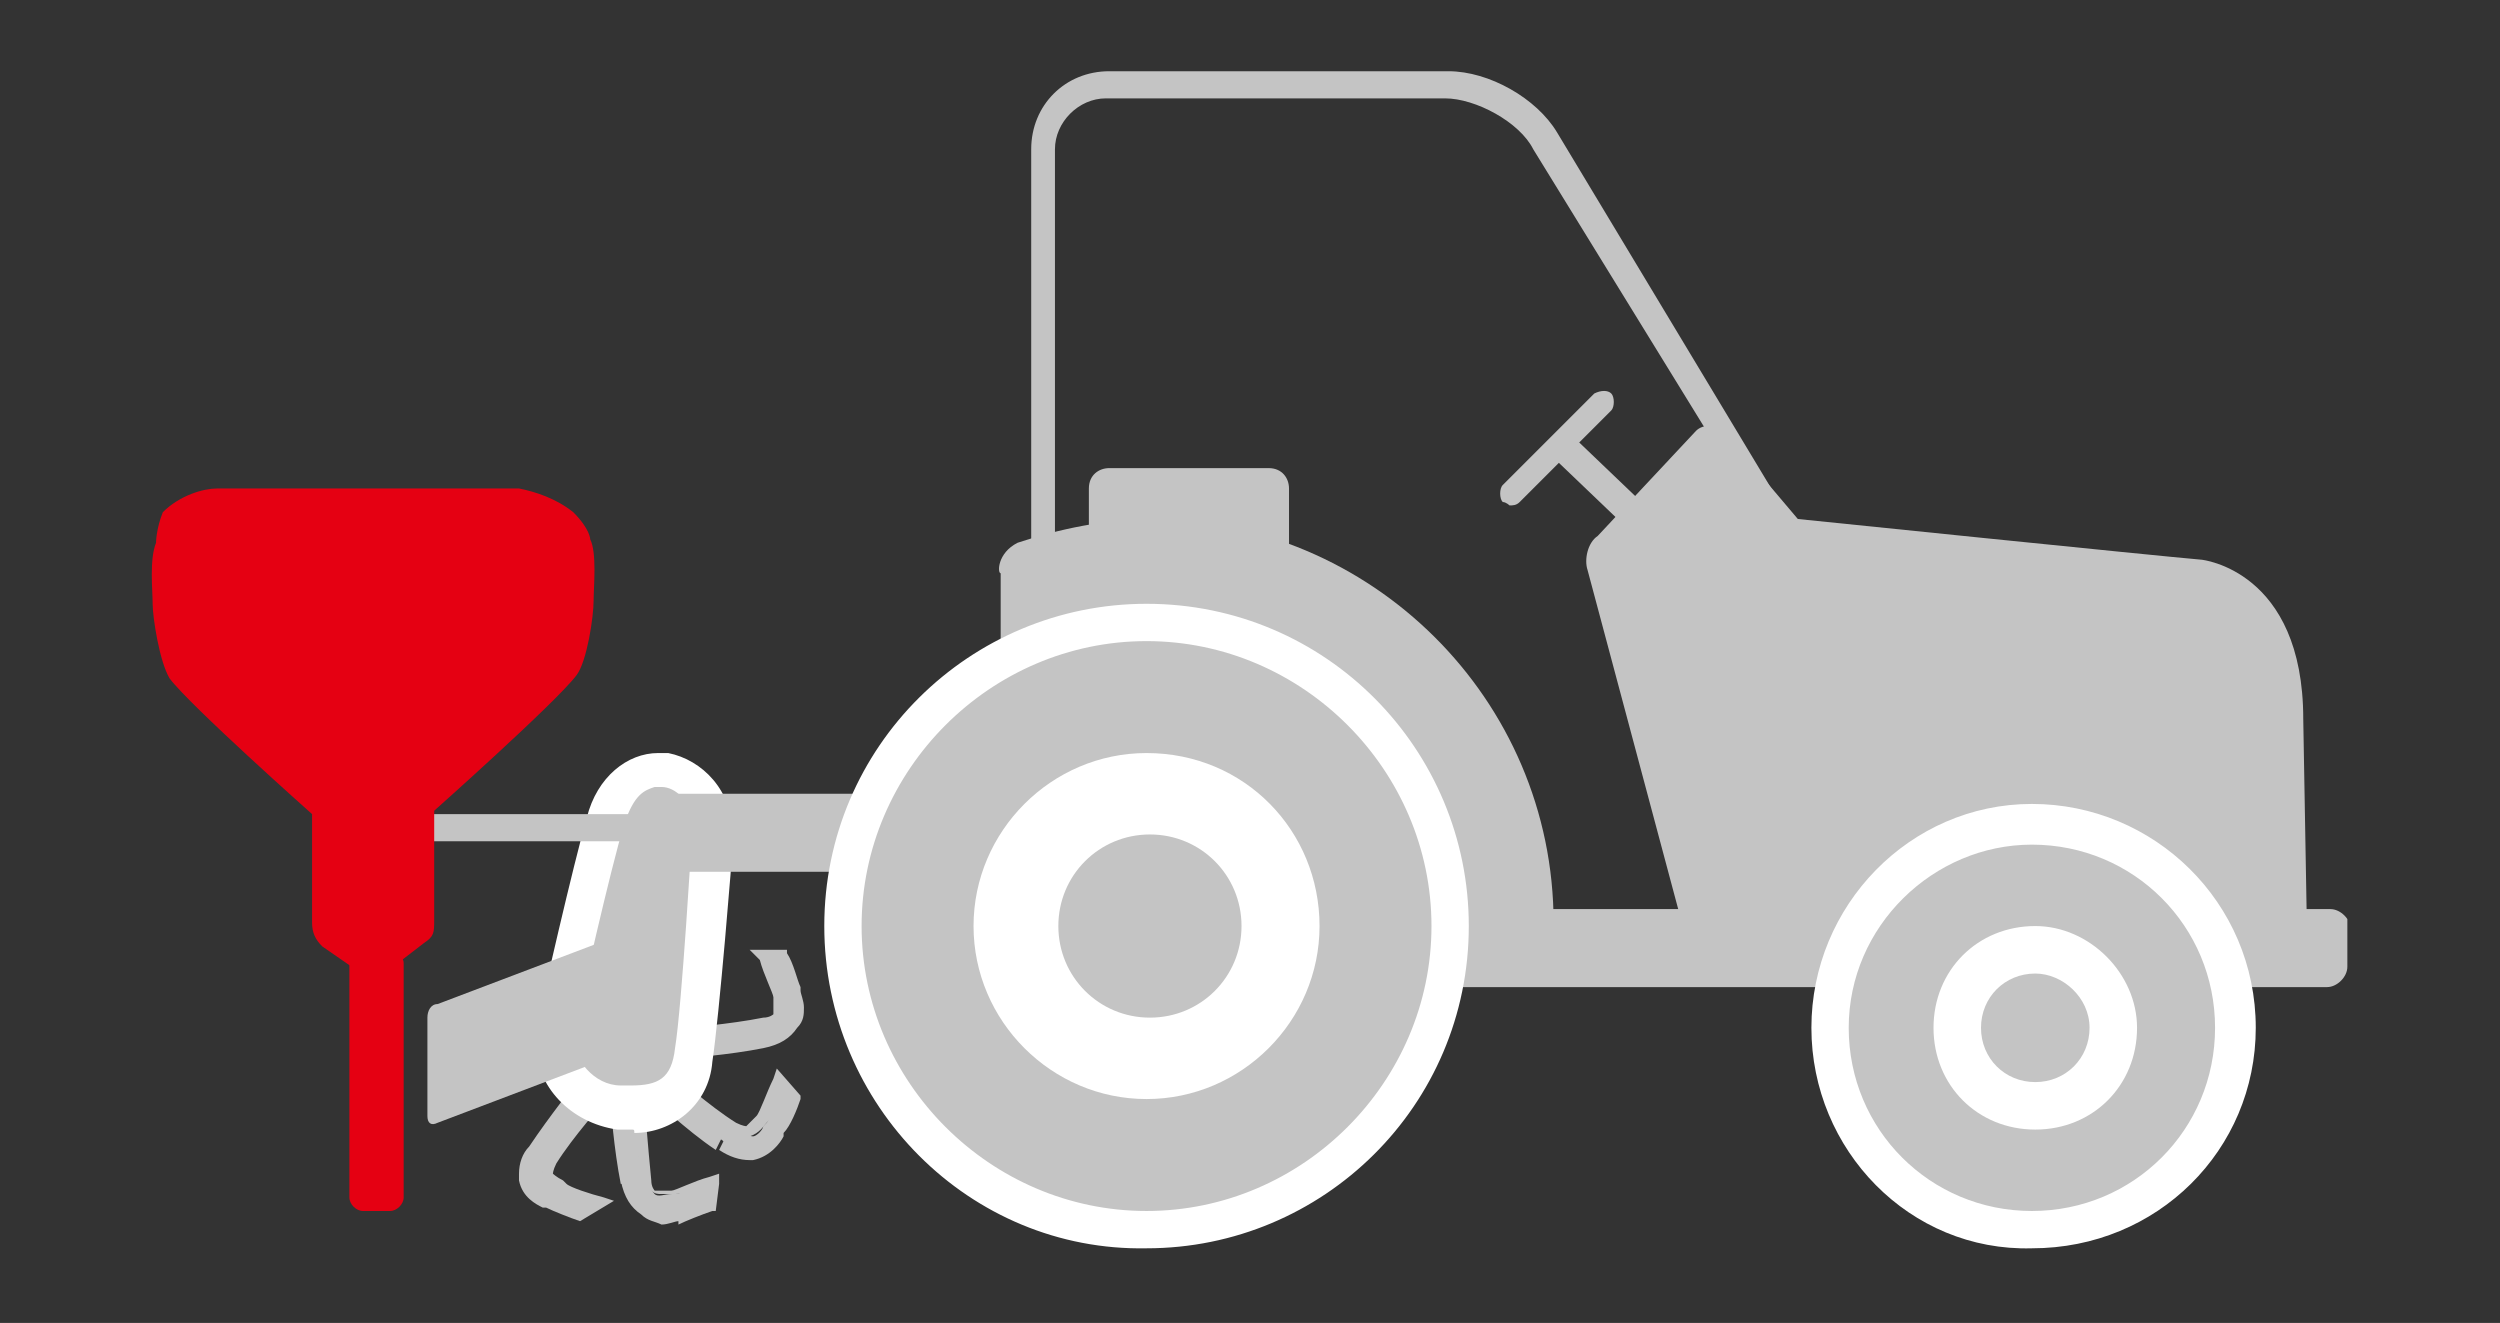
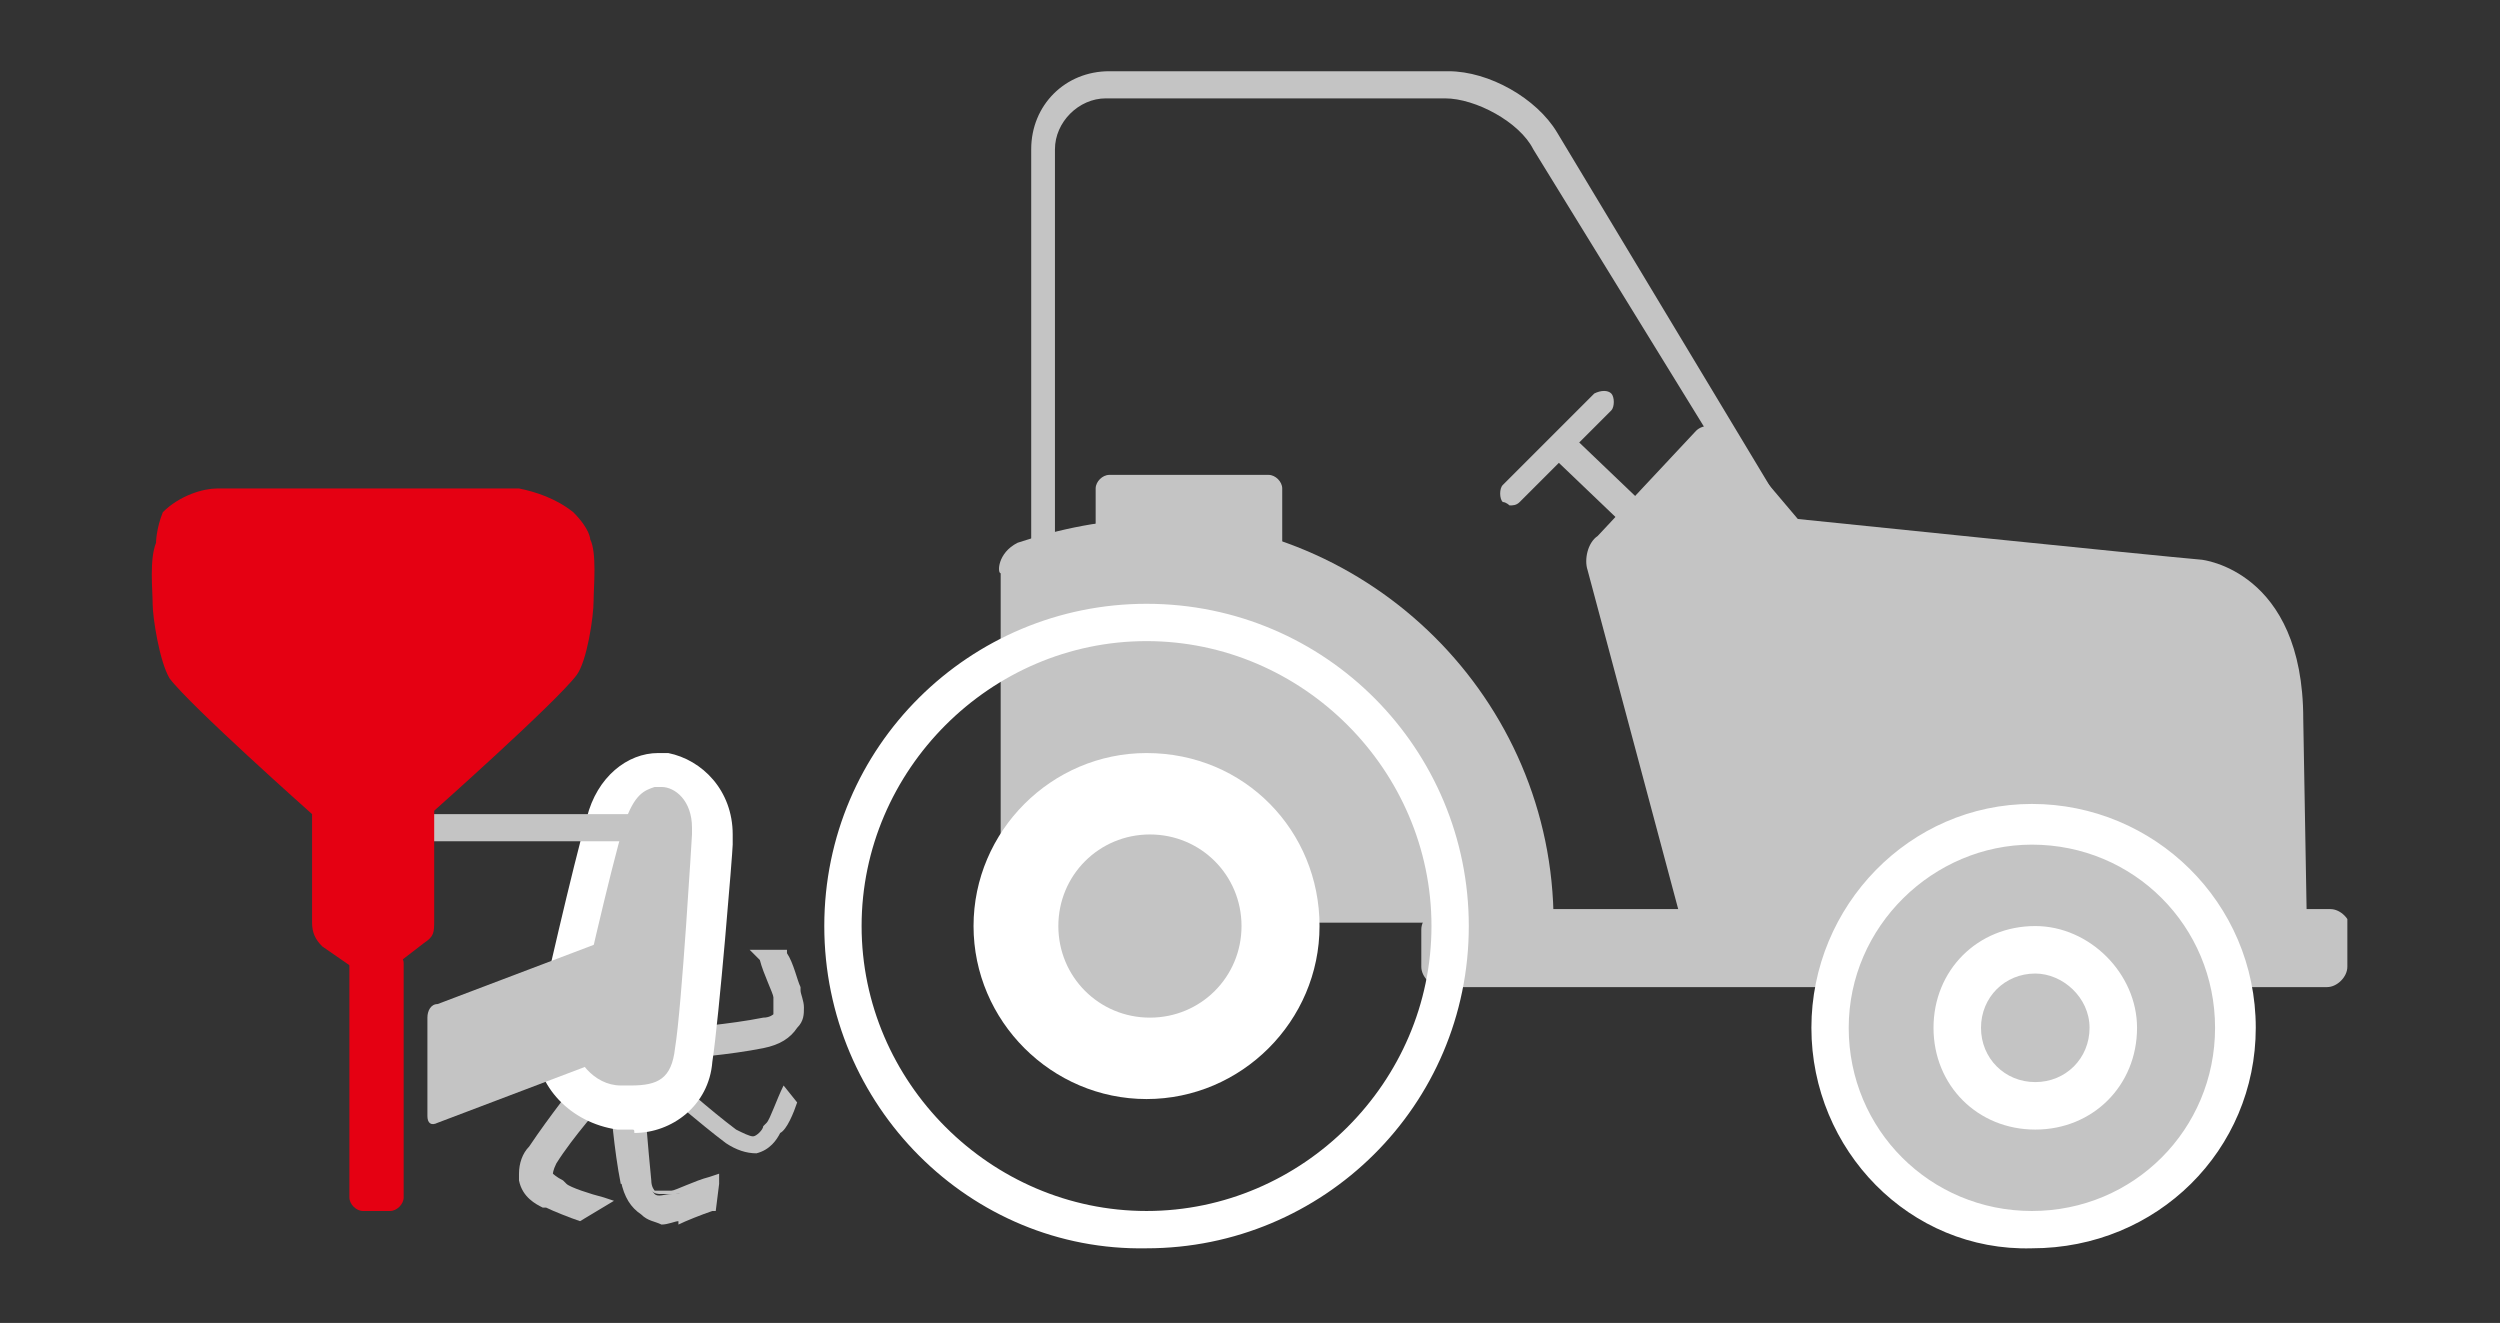
<svg xmlns="http://www.w3.org/2000/svg" xmlns:xlink="http://www.w3.org/1999/xlink" version="1.1" id="レイヤー_1" x="0px" y="0px" viewBox="0 0 73.7 39" style="enable-background:new 0 0 73.7 39;" xml:space="preserve">
  <rect x="0" y="0" width="73.7" height="39" fill="#333333" stroke="none" />
  <style type="text/css">
	.st0{clip-path:url(#SVGID_2_);fill:#C4C4C4;}
	.st1{clip-path:url(#SVGID_4_);fill:#C4C4C4;}
	.st2{clip-path:url(#SVGID_6_);fill:#C4C4C4;}
	.st3{clip-path:url(#SVGID_8_);fill:#C4C4C4;}
	.st4{clip-path:url(#SVGID_10_);fill:#C4C4C4;}
	.st5{clip-path:url(#SVGID_12_);fill:#C4C4C4;}
	.st6{clip-path:url(#SVGID_14_);fill:#C4C4C4;}
	.st7{clip-path:url(#SVGID_16_);fill:#C4C4C4;}
	.st8{clip-path:url(#SVGID_18_);fill:#C4C4C4;}
	.st9{clip-path:url(#SVGID_20_);fill:#C4C4C4;}
	.st10{clip-path:url(#SVGID_22_);fill:#C4C4C4;}
	.st11{clip-path:url(#SVGID_24_);fill:#FFFFFF;}
	.st12{clip-path:url(#SVGID_26_);fill:#C4C4C4;}
	.st13{clip-path:url(#SVGID_28_);fill:#C4C4C4;}
	.st14{clip-path:url(#SVGID_30_);fill:#C4C4C4;}
	.st15{clip-path:url(#SVGID_32_);fill:#C4C4C4;}
	.st16{clip-path:url(#SVGID_34_);fill:#C4C4C4;}
	.st17{clip-path:url(#SVGID_36_);fill:#C4C4C4;}
	.st18{clip-path:url(#SVGID_38_);fill:#C4C4C4;}
	.st19{clip-path:url(#SVGID_40_);fill:#C4C4C4;}
	.st20{clip-path:url(#SVGID_42_);fill:#FFFFFF;}
	.st21{clip-path:url(#SVGID_44_);fill:#FFFFFF;}
	.st22{clip-path:url(#SVGID_46_);fill:#C4C4C4;}
	.st23{clip-path:url(#SVGID_48_);fill:#C4C4C4;}
	.st24{clip-path:url(#SVGID_50_);fill:#FFFFFF;}
	.st25{clip-path:url(#SVGID_52_);fill:#FFFFFF;}
	.st26{clip-path:url(#SVGID_54_);fill:#C4C4C4;}
	.st27{clip-path:url(#SVGID_56_);fill:#C4C4C4;}
	.st28{clip-path:url(#SVGID_58_);fill:#C4C4C4;}
	.st29{clip-path:url(#SVGID_60_);fill:#E50012;}
	.st30{clip-path:url(#SVGID_62_);fill:#E50012;}
	.st31{clip-path:url(#SVGID_64_);fill:#C4C4C4;}
</style>
  <g>
    <g>
      <defs>
        <rect id="SVGID_1_" x="11.2" y="7.8" transform="matrix(0.703 -0.711 0.711 0.703 -4.96 38.512)" width="64.8" height="34.7" />
      </defs>
      <clipPath id="SVGID_2_">
        <use xlink:href="#SVGID_1_" style="overflow:visible;" />
      </clipPath>
      <path class="st0" d="M46.3,12.8l2.3,2.2L48,15.6l-2.3-2.2L46.3,12.8z" />
    </g>
    <g>
      <defs>
        <rect id="SVGID_3_" x="4.4" y="2.1" width="64.8" height="34.7" />
      </defs>
      <clipPath id="SVGID_4_">
        <use xlink:href="#SVGID_3_" style="overflow:visible;" />
      </clipPath>
      <path class="st1" d="M44.3,14.8c-0.1-0.1-0.1-0.4,0-0.5l2.7-2.7c0.2-0.1,0.4-0.1,0.5,0s0.1,0.4,0,0.5l-2.7,2.7    c-0.1,0.1-0.2,0.1-0.3,0.1C44.5,14.9,44.4,14.8,44.3,14.8" />
    </g>
    <g>
      <defs>
        <rect id="SVGID_5_" x="4.4" y="2.1" width="64.8" height="34.7" />
      </defs>
      <clipPath id="SVGID_6_">
        <use xlink:href="#SVGID_5_" style="overflow:visible;" />
      </clipPath>
      <path class="st2" d="M15.8,33.7c0.5-0.9,1.4-1.9,1.4-1.9l0.5,0.4c0,0-0.9,1-1.4,1.8c-0.1,0.2-0.2,0.4-0.2,0.5s0.2,0.2,0.3,0.3    l0.1,0.1c0.1,0.1,0.7,0.3,1.1,0.5l-0.5,0.5c-0.3-0.1-0.8-0.3-1-0.4H16c-0.2-0.1-0.5-0.3-0.6-0.7C15.5,34.4,15.5,34.1,15.8,33.7" />
    </g>
    <g>
      <defs>
        <rect id="SVGID_7_" x="4.4" y="2.1" width="64.8" height="34.7" />
      </defs>
      <clipPath id="SVGID_8_">
        <use xlink:href="#SVGID_7_" style="overflow:visible;" />
      </clipPath>
      <path class="st3" d="M17.1,36c-0.3-0.1-0.8-0.3-1-0.4H16c-0.2-0.1-0.6-0.3-0.7-0.8v-0.2c0-0.3,0.1-0.6,0.3-0.8    c0.6-0.9,1.4-1.9,1.4-1.9l0.1-0.1l0.8,0.6l-0.1,0.1c0,0-0.9,1-1.4,1.8c-0.1,0.2-0.1,0.3-0.1,0.3s0.1,0.1,0.3,0.2l0.1,0.1    c0.1,0.1,0.7,0.3,1.1,0.4l0.3,0.1L17.1,36C17.2,36,17.1,36,17.1,36z M15.9,33.8c-0.2,0.2-0.2,0.5-0.2,0.6v0.2    c0.1,0.3,0.3,0.5,0.5,0.6l0.1,0.1c0.1,0.1,0.5,0.2,0.8,0.4l0.2-0.2c-0.4-0.1-0.7-0.3-0.9-0.4V35c-0.1-0.1-0.4-0.2-0.4-0.4v-0.1    c0-0.2,0.1-0.3,0.2-0.5c0.4-0.7,1-1.4,1.3-1.7l-0.2-0.1C17,32.4,16.3,33.1,15.9,33.8l-0.2-0.1C15.7,33.7,15.9,33.8,15.9,33.8z" />
    </g>
    <g>
      <defs>
        <rect id="SVGID_9_" x="4.4" y="2.1" width="64.8" height="34.7" />
      </defs>
      <clipPath id="SVGID_10_">
        <use xlink:href="#SVGID_9_" style="overflow:visible;" />
      </clipPath>
-       <path class="st4" d="M18.5,34.8c-0.2-1-0.3-2.3-0.3-2.4h0.6c0,0,0.1,1.3,0.3,2.3c0,0.2,0.1,0.4,0.2,0.5s0.3,0,0.5,0h0.1    c0.2,0,0.7-0.3,1.1-0.4v0.7c-0.3,0.1-0.8,0.3-1,0.4h-0.1c-0.2,0-0.6,0.1-0.9-0.1C18.8,35.5,18.6,35.2,18.5,34.8" />
+       <path class="st4" d="M18.5,34.8c-0.2-1-0.3-2.3-0.3-2.4h0.6c0,0,0.1,1.3,0.3,2.3c0,0.2,0.1,0.4,0.2,0.5s0.3,0,0.5,0h0.1    c0.2,0,0.7-0.3,1.1-0.4v0.7c-0.3,0.1-0.8,0.3-1,0.4h-0.1c-0.2,0-0.6,0.1-0.9-0.1" />
    </g>
    <g>
      <defs>
        <rect id="SVGID_11_" x="4.4" y="2.1" width="64.8" height="34.7" />
      </defs>
      <clipPath id="SVGID_12_">
        <use xlink:href="#SVGID_11_" style="overflow:visible;" />
      </clipPath>
      <path class="st5" d="M18.9,35.8c-0.3-0.2-0.5-0.5-0.6-1h0.4c0.1,0.4,0.2,0.6,0.4,0.7c0.1,0.1,0.3,0.1,0.4,0.1s0.3,0,0.4-0.1H20    c0.1,0,0.5-0.2,0.8-0.3v-0.3c-0.4,0.2-0.7,0.3-0.9,0.3h-0.4c-0.1,0-0.2,0-0.3-0.1C19,35.2,19,35,18.9,34.8    c-0.1-0.8-0.2-1.7-0.2-2.1h-0.2c0,0.4,0.1,1.4,0.2,2.2h-0.4c-0.2-1-0.3-2.3-0.3-2.4v-0.2h1v0.2c0,0,0.1,1.3,0.2,2.3    c0,0.2,0.1,0.3,0.1,0.3h0.5c0.1,0,0.7-0.3,1.1-0.4l0.3-0.1v0.3l-0.1,0.8H21c-0.3,0.1-0.8,0.3-1,0.4V36c-0.1,0-0.3,0.1-0.5,0.1    C19.3,36,19.1,36,18.9,35.8" />
    </g>
    <g>
      <defs>
        <rect id="SVGID_13_" x="4.4" y="2.1" width="64.8" height="34.7" />
      </defs>
      <clipPath id="SVGID_14_">
        <use xlink:href="#SVGID_13_" style="overflow:visible;" />
      </clipPath>
      <path class="st6" d="M21.4,33.7c-0.8-0.6-1.8-1.5-1.9-1.5l0.4-0.4c0,0,1,0.9,1.8,1.5c0.2,0.1,0.4,0.2,0.5,0.2s0.3-0.2,0.3-0.3    l0.1-0.1c0.1-0.1,0.3-0.7,0.5-1.1l0.4,0.5c-0.1,0.3-0.3,0.8-0.5,0.9c-0.1,0.2-0.3,0.5-0.7,0.6C22,34,21.7,33.9,21.4,33.7" />
    </g>
    <g>
      <defs>
        <rect id="SVGID_15_" x="4.4" y="2.1" width="64.8" height="34.7" />
      </defs>
      <clipPath id="SVGID_16_">
        <use xlink:href="#SVGID_15_" style="overflow:visible;" />
      </clipPath>
-       <path class="st7" d="M22.1,34.2c-0.3,0-0.6-0.1-0.9-0.3l0.1-0.2l0.1-0.2c0.2,0.2,0.5,0.2,0.7,0.2h0.1c0.3-0.1,0.5-0.3,0.6-0.5    l0.1-0.1c0.1-0.1,0.3-0.5,0.4-0.8l-0.2-0.2c-0.1,0.3-0.3,0.7-0.4,0.9l-0.1,0.1c-0.1,0.1-0.2,0.3-0.5,0.4H22    c-0.2,0-0.3-0.1-0.5-0.2c-0.6-0.5-1.4-1.1-1.7-1.4l-0.2,0.2c0.3,0.3,1,0.9,1.7,1.4l-0.1,0.2l-0.1,0.2c-0.9-0.6-1.8-1.5-1.9-1.5    l-0.1-0.1l0.7-0.7l0.1,0.1c0,0,1,0.9,1.8,1.4c0.2,0.1,0.3,0.1,0.3,0.1l0.2-0.2l0.1-0.1c0.1-0.1,0.3-0.7,0.5-1.1l0.1-0.3l0.7,0.8    v0.1c-0.1,0.3-0.3,0.8-0.5,1v0.1c-0.1,0.2-0.4,0.6-0.9,0.7C22.2,34.2,22.1,34.2,22.1,34.2z" />
    </g>
    <g>
      <defs>
        <rect id="SVGID_17_" x="4.4" y="2.1" width="64.8" height="34.7" />
      </defs>
      <clipPath id="SVGID_18_">
        <use xlink:href="#SVGID_17_" style="overflow:visible;" />
      </clipPath>
      <path class="st8" d="M22.6,30.7c-1,0.2-2.3,0.3-2.4,0.3v-0.6c0,0,1.3-0.1,2.3-0.3c0.2,0,0.4-0.1,0.4-0.2c0.1-0.1,0-0.3,0-0.5v-0.1    c0-0.2-0.3-0.7-0.5-1.1h0.7c0.1,0.3,0.3,0.8,0.4,1v0.1c0.1,0.2,0.2,0.6-0.1,0.9C23.3,30.5,23,30.7,22.6,30.7" />
    </g>
    <g>
      <defs>
        <rect id="SVGID_19_" x="4.4" y="2.1" width="64.8" height="34.7" />
      </defs>
      <clipPath id="SVGID_20_">
        <use xlink:href="#SVGID_19_" style="overflow:visible;" />
      </clipPath>
      <path class="st9" d="M20.1,31.1L20,30.3h0.2c0,0,1.3-0.1,2.3-0.3c0.2,0,0.3-0.1,0.3-0.1v-0.5c0-0.1-0.3-0.7-0.4-1.1L22.1,28h1.1    v0.1c0.2,0.3,0.3,0.8,0.4,1v0.1c0,0.1,0.1,0.3,0.1,0.5s0,0.4-0.2,0.6c-0.2,0.3-0.5,0.5-1,0.6c-1,0.2-2.3,0.3-2.4,0.3h-0.2    C19.9,31.2,20.1,31.1,20.1,31.1z M20.4,30.9c0.4,0,1.4-0.1,2.1-0.3c0.4-0.1,0.6-0.2,0.7-0.4c0.1-0.1,0.1-0.3,0.1-0.4    s0-0.3-0.1-0.4v-0.1c0-0.1-0.2-0.5-0.3-0.8h-0.3c0.2,0.3,0.3,0.7,0.4,0.9v0.1c0,0.1,0.1,0.2,0.1,0.3c0,0.1,0,0.2-0.1,0.3    c-0.1,0.2-0.3,0.3-0.6,0.3c-0.8,0.2-1.7,0.3-2.1,0.3C20.3,30.7,20.4,30.9,20.4,30.9z" />
    </g>
    <g>
      <defs>
        <rect id="SVGID_21_" x="4.4" y="2.1" width="64.8" height="34.7" />
      </defs>
      <clipPath id="SVGID_22_">
        <use xlink:href="#SVGID_21_" style="overflow:visible;" />
      </clipPath>
      <path class="st10" d="M21.1,24.7c0.1-1.1-0.6-1.9-1.4-2s-1.5,0.3-1.8,1.5c-0.4,1.3-1.3,5.3-1.5,6.3c-0.2,0.9,0.7,2.1,1.9,2.2    c1.2,0.1,2.1-0.3,2.2-1.6C20.7,29.9,21.1,24.7,21.1,24.7" />
    </g>
    <g>
      <defs>
        <rect id="SVGID_23_" x="4.4" y="2.1" width="64.8" height="34.7" />
      </defs>
      <clipPath id="SVGID_24_">
        <use xlink:href="#SVGID_23_" style="overflow:visible;" />
      </clipPath>
      <path class="st11" d="M18.6,33.3h-0.4c-1.4-0.2-2.4-1.3-2.4-2.5v-0.4c0.2-1,1.1-4.9,1.5-6.3c0.3-1.2,1.2-1.9,2.1-1.9h0.3    c1,0.2,1.9,1.1,1.9,2.4v0.3c0,0.2-0.4,5.1-0.6,6.4c-0.1,1.3-1.2,2.1-2.3,2.1C18.7,33.3,18.7,33.3,18.6,33.3 M18.4,24.3    c-0.4,1.3-1.3,5.3-1.5,6.2v0.1c0,0.6,0.6,1.4,1.4,1.4h0.3c0.8,0,1.2-0.2,1.3-1.1c0.2-1.2,0.5-6.3,0.5-6.3H21h-0.6v-0.2    c0-0.8-0.5-1.2-0.9-1.2h-0.2C19,23.3,18.7,23.4,18.4,24.3" />
    </g>
    <g>
      <defs>
-         <rect id="SVGID_25_" x="4.4" y="2.1" width="64.8" height="34.7" />
-       </defs>
+         </defs>
      <clipPath id="SVGID_26_">
        <use xlink:href="#SVGID_25_" style="overflow:visible;" />
      </clipPath>
      <path class="st12" d="M28.8,23.4v2.3h-9.2v-2.3H28.8z" />
    </g>
    <g>
      <defs>
        <rect id="SVGID_27_" x="4.4" y="2.1" width="64.8" height="34.7" />
      </defs>
      <clipPath id="SVGID_28_">
        <use xlink:href="#SVGID_27_" style="overflow:visible;" />
      </clipPath>
      <path class="st13" d="M30,16c1.2-0.4,2.6-0.7,4-0.7v11.9h-4.5V16.9C29.4,16.9,29.4,16.3,30,16" />
    </g>
    <g>
      <defs>
        <rect id="SVGID_29_" x="4.4" y="2.1" width="64.8" height="34.7" />
      </defs>
      <clipPath id="SVGID_30_">
        <use xlink:href="#SVGID_29_" style="overflow:visible;" />
      </clipPath>
      <path class="st14" d="M32.3,14.4c0-0.2,0.2-0.4,0.4-0.4h4.7c0.2,0,0.4,0.2,0.4,0.4v1.8c0,0.2-0.2,0.4-0.4,0.4h-4.7    c-0.2,0-0.4-0.2-0.4-0.4C32.3,16.2,32.3,14.4,32.3,14.4z" />
    </g>
    <g>
      <defs>
        <rect id="SVGID_31_" x="4.4" y="2.1" width="64.8" height="34.7" />
      </defs>
      <clipPath id="SVGID_32_">
        <use xlink:href="#SVGID_31_" style="overflow:visible;" />
      </clipPath>
-       <path class="st15" d="M32.7,16.8c-0.4,0-0.6-0.3-0.6-0.6v-1.8c0-0.4,0.3-0.6,0.6-0.6h4.7c0.4,0,0.6,0.3,0.6,0.6v1.8    c0,0.4-0.3,0.6-0.6,0.6H32.7z M32.5,16.1c0,0.1,0.1,0.2,0.2,0.2h4.7c0.1,0,0.2-0.1,0.2-0.2v-1.8c0-0.1-0.1-0.2-0.2-0.2h-4.7    c-0.1,0-0.2,0.1-0.2,0.2V16.1z" />
    </g>
    <g>
      <defs>
        <rect id="SVGID_33_" x="4.4" y="2.1" width="64.8" height="34.7" />
      </defs>
      <clipPath id="SVGID_34_">
        <use xlink:href="#SVGID_33_" style="overflow:visible;" />
      </clipPath>
      <path class="st16" d="M33.9,15.3c6.5,0,11.9,5.3,11.9,11.9H33.9V15.3z" />
    </g>
    <g>
      <defs>
        <rect id="SVGID_35_" x="4.4" y="2.1" width="64.8" height="34.7" />
      </defs>
      <clipPath id="SVGID_36_">
        <use xlink:href="#SVGID_35_" style="overflow:visible;" />
      </clipPath>
      <path class="st17" d="M69.2,28.5c0,0.3-0.3,0.6-0.6,0.6H42.5c-0.3,0-0.6-0.3-0.6-0.6v-1.1c0-0.3,0.3-0.6,0.6-0.6h26.2    c0.3,0,0.6,0.3,0.6,0.6L69.2,28.5L69.2,28.5z" />
    </g>
    <g>
      <defs>
        <rect id="SVGID_37_" x="4.4" y="2.1" width="64.8" height="34.7" />
      </defs>
      <clipPath id="SVGID_38_">
        <use xlink:href="#SVGID_37_" style="overflow:visible;" />
      </clipPath>
      <path class="st18" d="M53,15.3c0,0,10.7,1.1,11.9,1.2c0,0,3,0.3,3,4.7l0.1,5.7H49.5l-2.7-10.1c-0.1-0.3,0-0.8,0.3-1l2.9-3.1    c0.2-0.2,0.6-0.2,0.8,0C50.8,12.7,53,15.3,53,15.3z" />
    </g>
    <g>
      <defs>
        <rect id="SVGID_39_" x="4.4" y="2.1" width="64.8" height="34.7" />
      </defs>
      <clipPath id="SVGID_40_">
        <use xlink:href="#SVGID_39_" style="overflow:visible;" />
      </clipPath>
      <path class="st19" d="M65.9,30.3c0,3.3-2.7,6-6,6s-6-2.7-6-6s2.7-6,6-6C63.3,24.3,65.9,27,65.9,30.3" />
    </g>
    <g>
      <defs>
        <rect id="SVGID_41_" x="4.4" y="2.1" width="64.8" height="34.7" />
      </defs>
      <clipPath id="SVGID_42_">
        <use xlink:href="#SVGID_41_" style="overflow:visible;" />
      </clipPath>
      <path class="st20" d="M53.4,30.3c0-3.6,2.9-6.6,6.5-6.6s6.6,2.9,6.6,6.6c0,3.6-2.9,6.5-6.6,6.5C56.3,36.9,53.4,33.9,53.4,30.3     M54.5,30.3c0,3,2.4,5.4,5.4,5.4s5.4-2.4,5.4-5.4s-2.4-5.4-5.4-5.4C57,24.9,54.5,27.3,54.5,30.3" />
    </g>
    <g>
      <defs>
        <rect id="SVGID_43_" x="4.4" y="2.1" width="64.8" height="34.7" />
      </defs>
      <clipPath id="SVGID_44_">
        <use xlink:href="#SVGID_43_" style="overflow:visible;" />
      </clipPath>
      <path class="st21" d="M63,30.3c0,1.7-1.3,3-3,3s-3-1.3-3-3s1.3-3,3-3C61.6,27.3,63,28.7,63,30.3" />
    </g>
    <g>
      <defs>
        <rect id="SVGID_45_" x="4.4" y="2.1" width="64.8" height="34.7" />
      </defs>
      <clipPath id="SVGID_46_">
        <use xlink:href="#SVGID_45_" style="overflow:visible;" />
      </clipPath>
      <path class="st22" d="M61.6,30.3c0,0.9-0.7,1.6-1.6,1.6c-0.9,0-1.6-0.7-1.6-1.6s0.7-1.6,1.6-1.6C60.8,28.7,61.6,29.4,61.6,30.3" />
    </g>
    <g>
      <defs>
-         <rect id="SVGID_47_" x="4.4" y="2.1" width="64.8" height="34.7" />
-       </defs>
+         </defs>
      <clipPath id="SVGID_48_">
        <use xlink:href="#SVGID_47_" style="overflow:visible;" />
      </clipPath>
      <path class="st23" d="M42.8,27.3c0,5-4,9-9,9s-9-4-9-9s4-9,9-9C38.8,18.4,42.8,22.4,42.8,27.3" />
    </g>
    <g>
      <defs>
        <rect id="SVGID_49_" x="4.4" y="2.1" width="64.8" height="34.7" />
      </defs>
      <clipPath id="SVGID_50_">
        <use xlink:href="#SVGID_49_" style="overflow:visible;" />
      </clipPath>
      <path class="st24" d="M24.3,27.3c0-5.3,4.3-9.5,9.5-9.5c5.3,0,9.5,4.3,9.5,9.5c0,5.3-4.3,9.5-9.5,9.5    C28.6,36.9,24.3,32.6,24.3,27.3 M25.4,27.3c0,4.6,3.8,8.4,8.4,8.4s8.4-3.8,8.4-8.4s-3.8-8.4-8.4-8.4S25.4,22.7,25.4,27.3" />
    </g>
    <g>
      <defs>
        <rect id="SVGID_51_" x="4.4" y="2.1" width="64.8" height="34.7" />
      </defs>
      <clipPath id="SVGID_52_">
        <use xlink:href="#SVGID_51_" style="overflow:visible;" />
      </clipPath>
      <path class="st25" d="M38.9,27.3c0,2.8-2.3,5.1-5.1,5.1s-5.1-2.3-5.1-5.1s2.3-5.1,5.1-5.1C36.7,22.2,38.9,24.5,38.9,27.3" />
    </g>
    <g>
      <defs>
        <rect id="SVGID_53_" x="4.4" y="2.1" width="64.8" height="34.7" />
      </defs>
      <clipPath id="SVGID_54_">
        <use xlink:href="#SVGID_53_" style="overflow:visible;" />
      </clipPath>
      <path class="st26" d="M36.6,27.3c0,1.5-1.2,2.7-2.7,2.7s-2.7-1.2-2.7-2.7s1.2-2.7,2.7-2.7S36.6,25.8,36.6,27.3" />
    </g>
    <g>
      <defs>
        <rect id="SVGID_55_" x="4.4" y="2.1" width="64.8" height="34.7" />
      </defs>
      <clipPath id="SVGID_56_">
        <use xlink:href="#SVGID_55_" style="overflow:visible;" />
      </clipPath>
      <path class="st27" d="M19,30.5c0,0.2-0.1,0.4-0.3,0.4l-5.8,2.2c-0.2,0.1-0.3,0-0.3-0.2V30c0-0.2,0.1-0.4,0.3-0.4l5.8-2.2    c0.2-0.1,0.3,0,0.3,0.2V30.5z" />
    </g>
    <g>
      <defs>
        <rect id="SVGID_57_" x="4.4" y="2.1" width="64.8" height="34.7" />
      </defs>
      <clipPath id="SVGID_58_">
        <use xlink:href="#SVGID_57_" style="overflow:visible;" />
      </clipPath>
      <path class="st28" d="M11.1,24.8c-0.2,0-0.4-0.2-0.4-0.4s0.2-0.4,0.4-0.4h8.5c0.2,0,0.4,0.2,0.4,0.4s-0.2,0.4-0.4,0.4H11.1z" />
    </g>
    <g>
      <defs>
        <rect id="SVGID_59_" x="4.4" y="2.1" width="64.8" height="34.7" />
      </defs>
      <clipPath id="SVGID_60_">
        <use xlink:href="#SVGID_59_" style="overflow:visible;" />
      </clipPath>
      <path class="st29" d="M12.5,27.8c0.3-0.2,0.3-0.3,0.3-0.7v-3.2c0,0,3.6-3.2,4.2-4c0.3-0.4,0.5-1.7,0.5-2.2c0-0.4,0.1-1.4-0.1-1.8    c0,0,0-0.3-0.5-0.8c-0.5-0.4-1.1-0.6-1.6-0.7H6.4c-0.4,0-1.1,0.2-1.6,0.7C4.6,15.6,4.6,16,4.6,16c-0.2,0.5-0.1,1.4-0.1,1.8    S4.7,19.5,5,20c0.6,0.8,4.2,4,4.2,4v3.2c0,0.3,0.1,0.5,0.3,0.7l1.3,0.9h0.4C11.2,28.8,12.5,27.8,12.5,27.8z" />
    </g>
    <g>
      <defs>
        <rect id="SVGID_61_" x="4.4" y="2.1" width="64.8" height="34.7" />
      </defs>
      <clipPath id="SVGID_62_">
        <use xlink:href="#SVGID_61_" style="overflow:visible;" />
      </clipPath>
      <path class="st30" d="M11.9,35.3c0,0.2-0.2,0.4-0.4,0.4h-0.8c-0.2,0-0.4-0.2-0.4-0.4v-6.9c0-0.2,0.2-0.4,0.4-0.4h0.8    c0.2,0,0.4,0.2,0.4,0.4V35.3z" />
    </g>
    <g>
      <defs>
        <rect id="SVGID_63_" x="4.4" y="2.1" width="64.8" height="34.7" />
      </defs>
      <clipPath id="SVGID_64_">
        <use xlink:href="#SVGID_63_" style="overflow:visible;" />
      </clipPath>
      <path class="st31" d="M30.4,16.9V4.4c0-1.3,1-2.3,2.3-2.3h10c1.2,0,2.6,0.8,3.2,1.8L53,15.7c0.1,0.2,0,0.4-0.1,0.5    c-0.2,0.1-0.4,0-0.5-0.1L45.2,4.4c-0.4-0.8-1.7-1.5-2.6-1.5h-10c-0.8,0-1.5,0.7-1.5,1.5v12.5c0,0.2-0.2,0.4-0.4,0.4    S30.4,17.1,30.4,16.9" />
    </g>
  </g>
</svg>